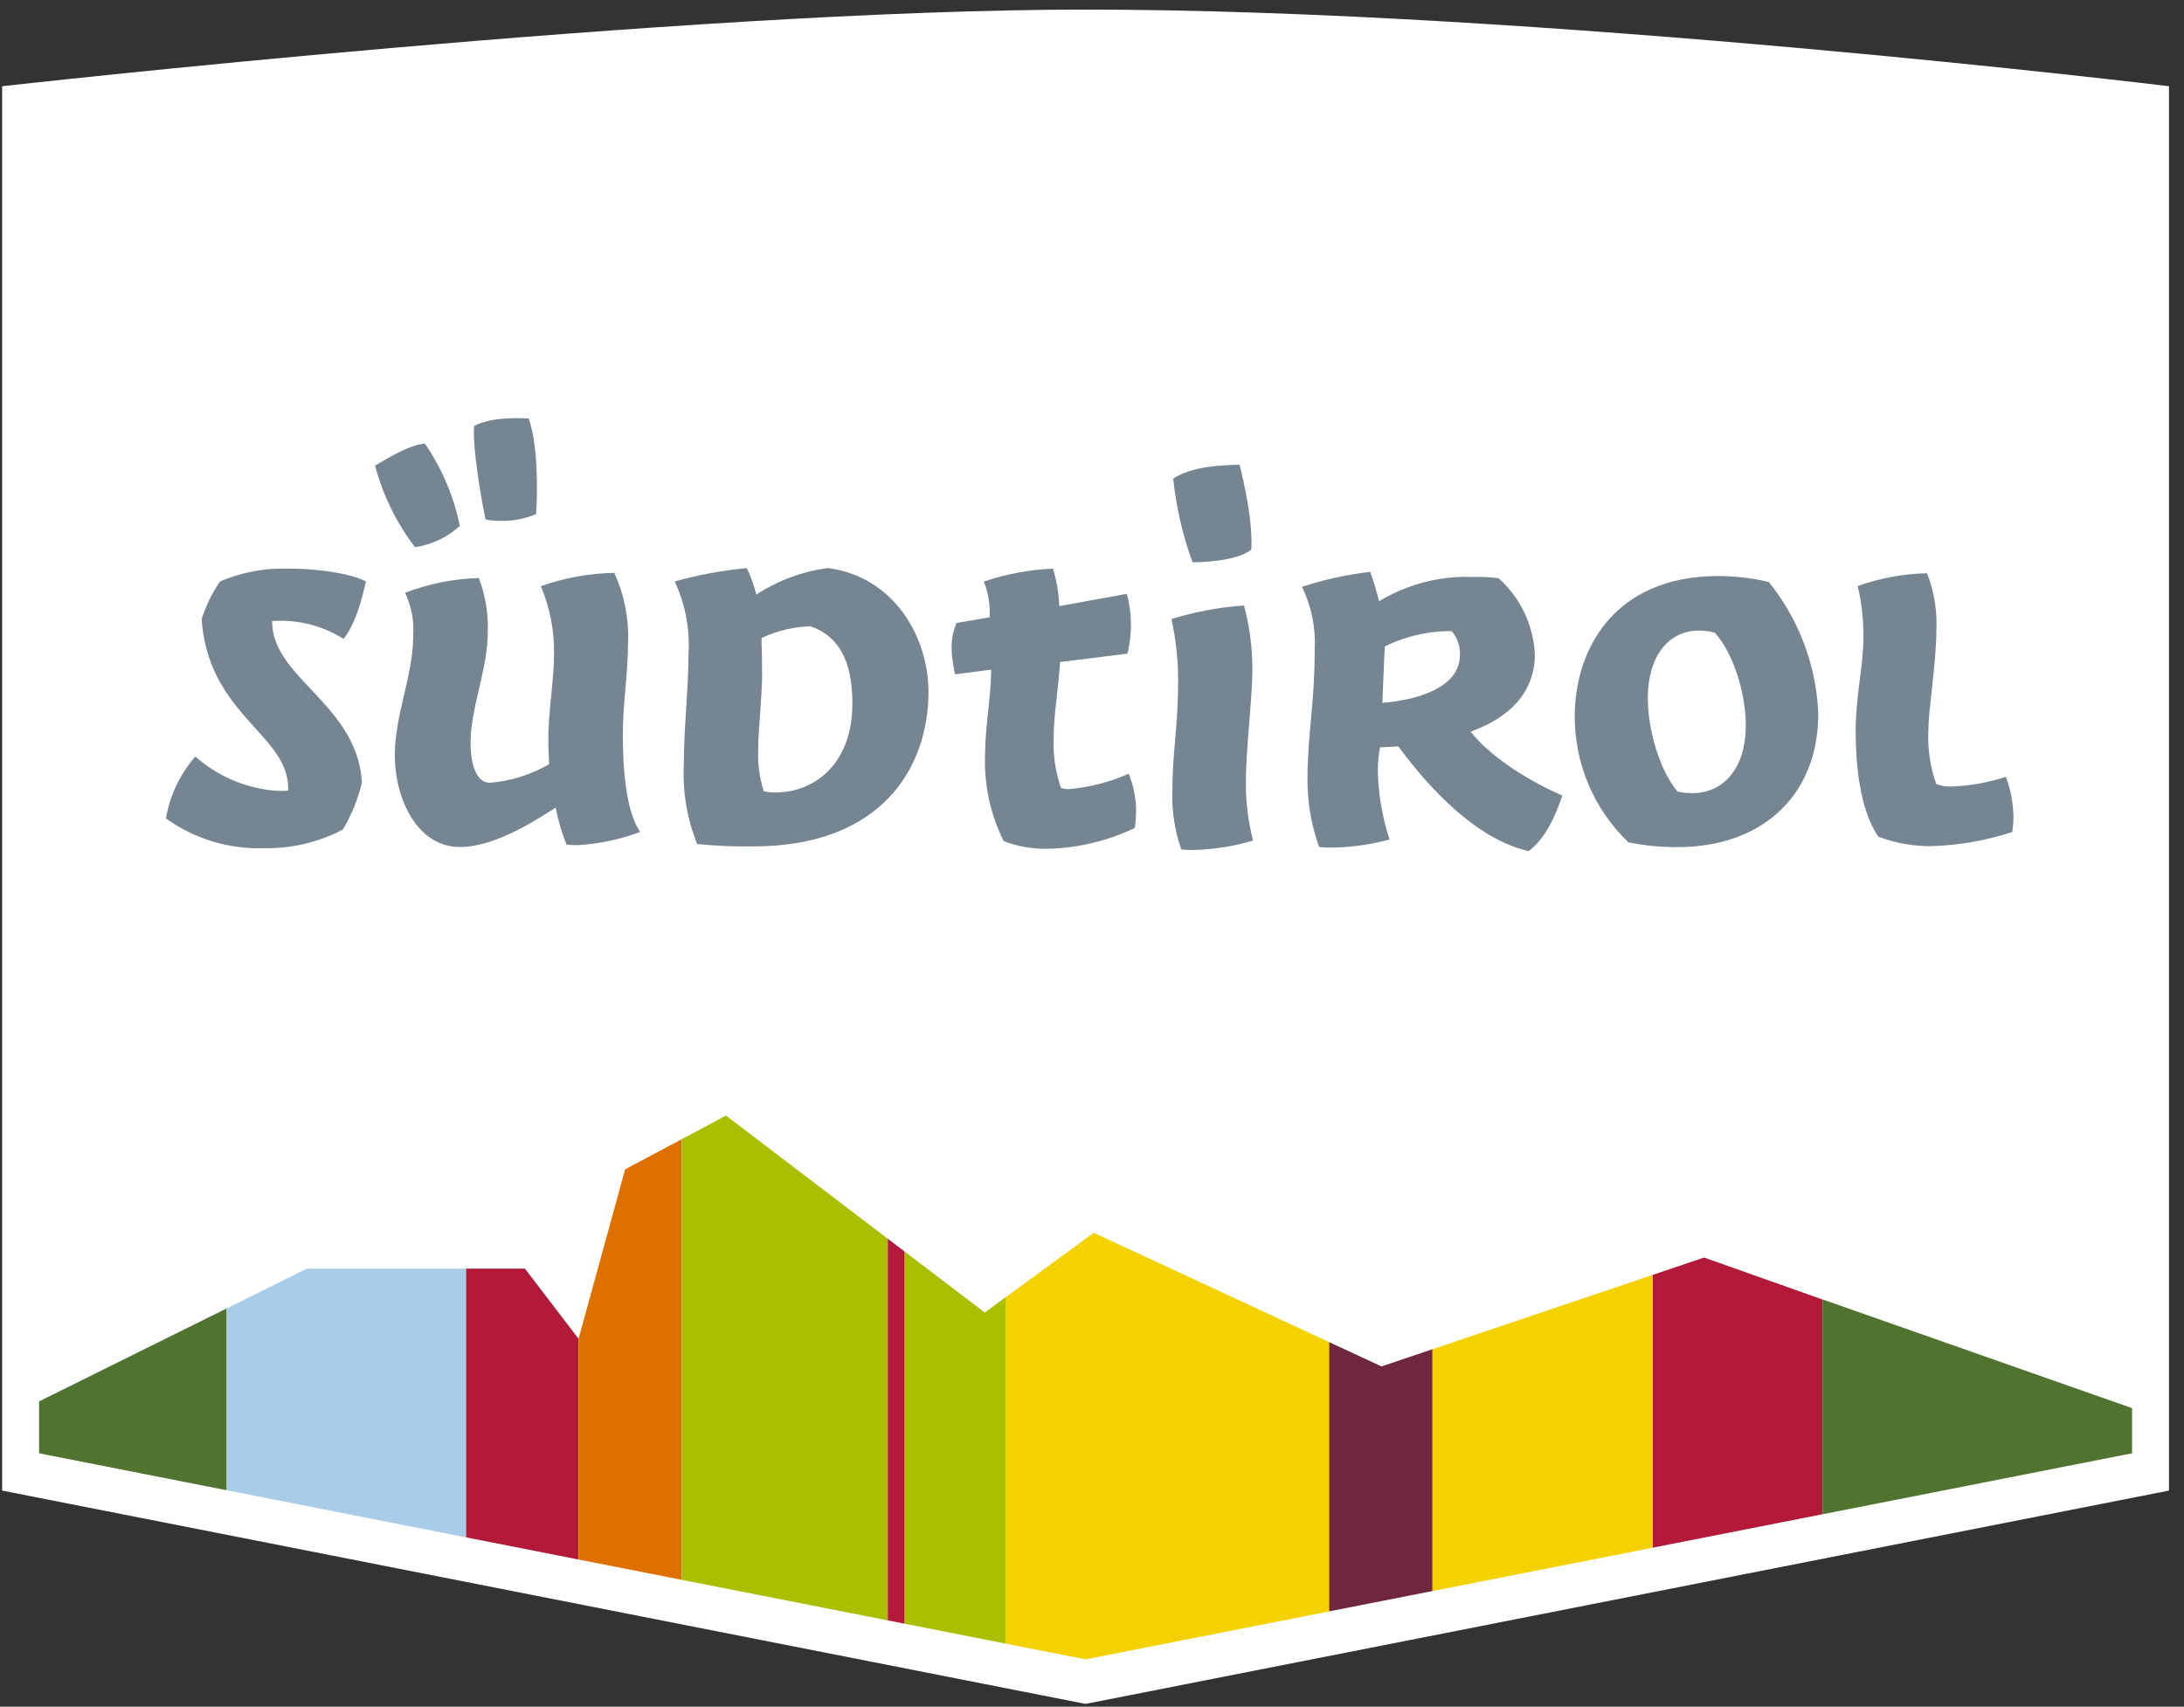
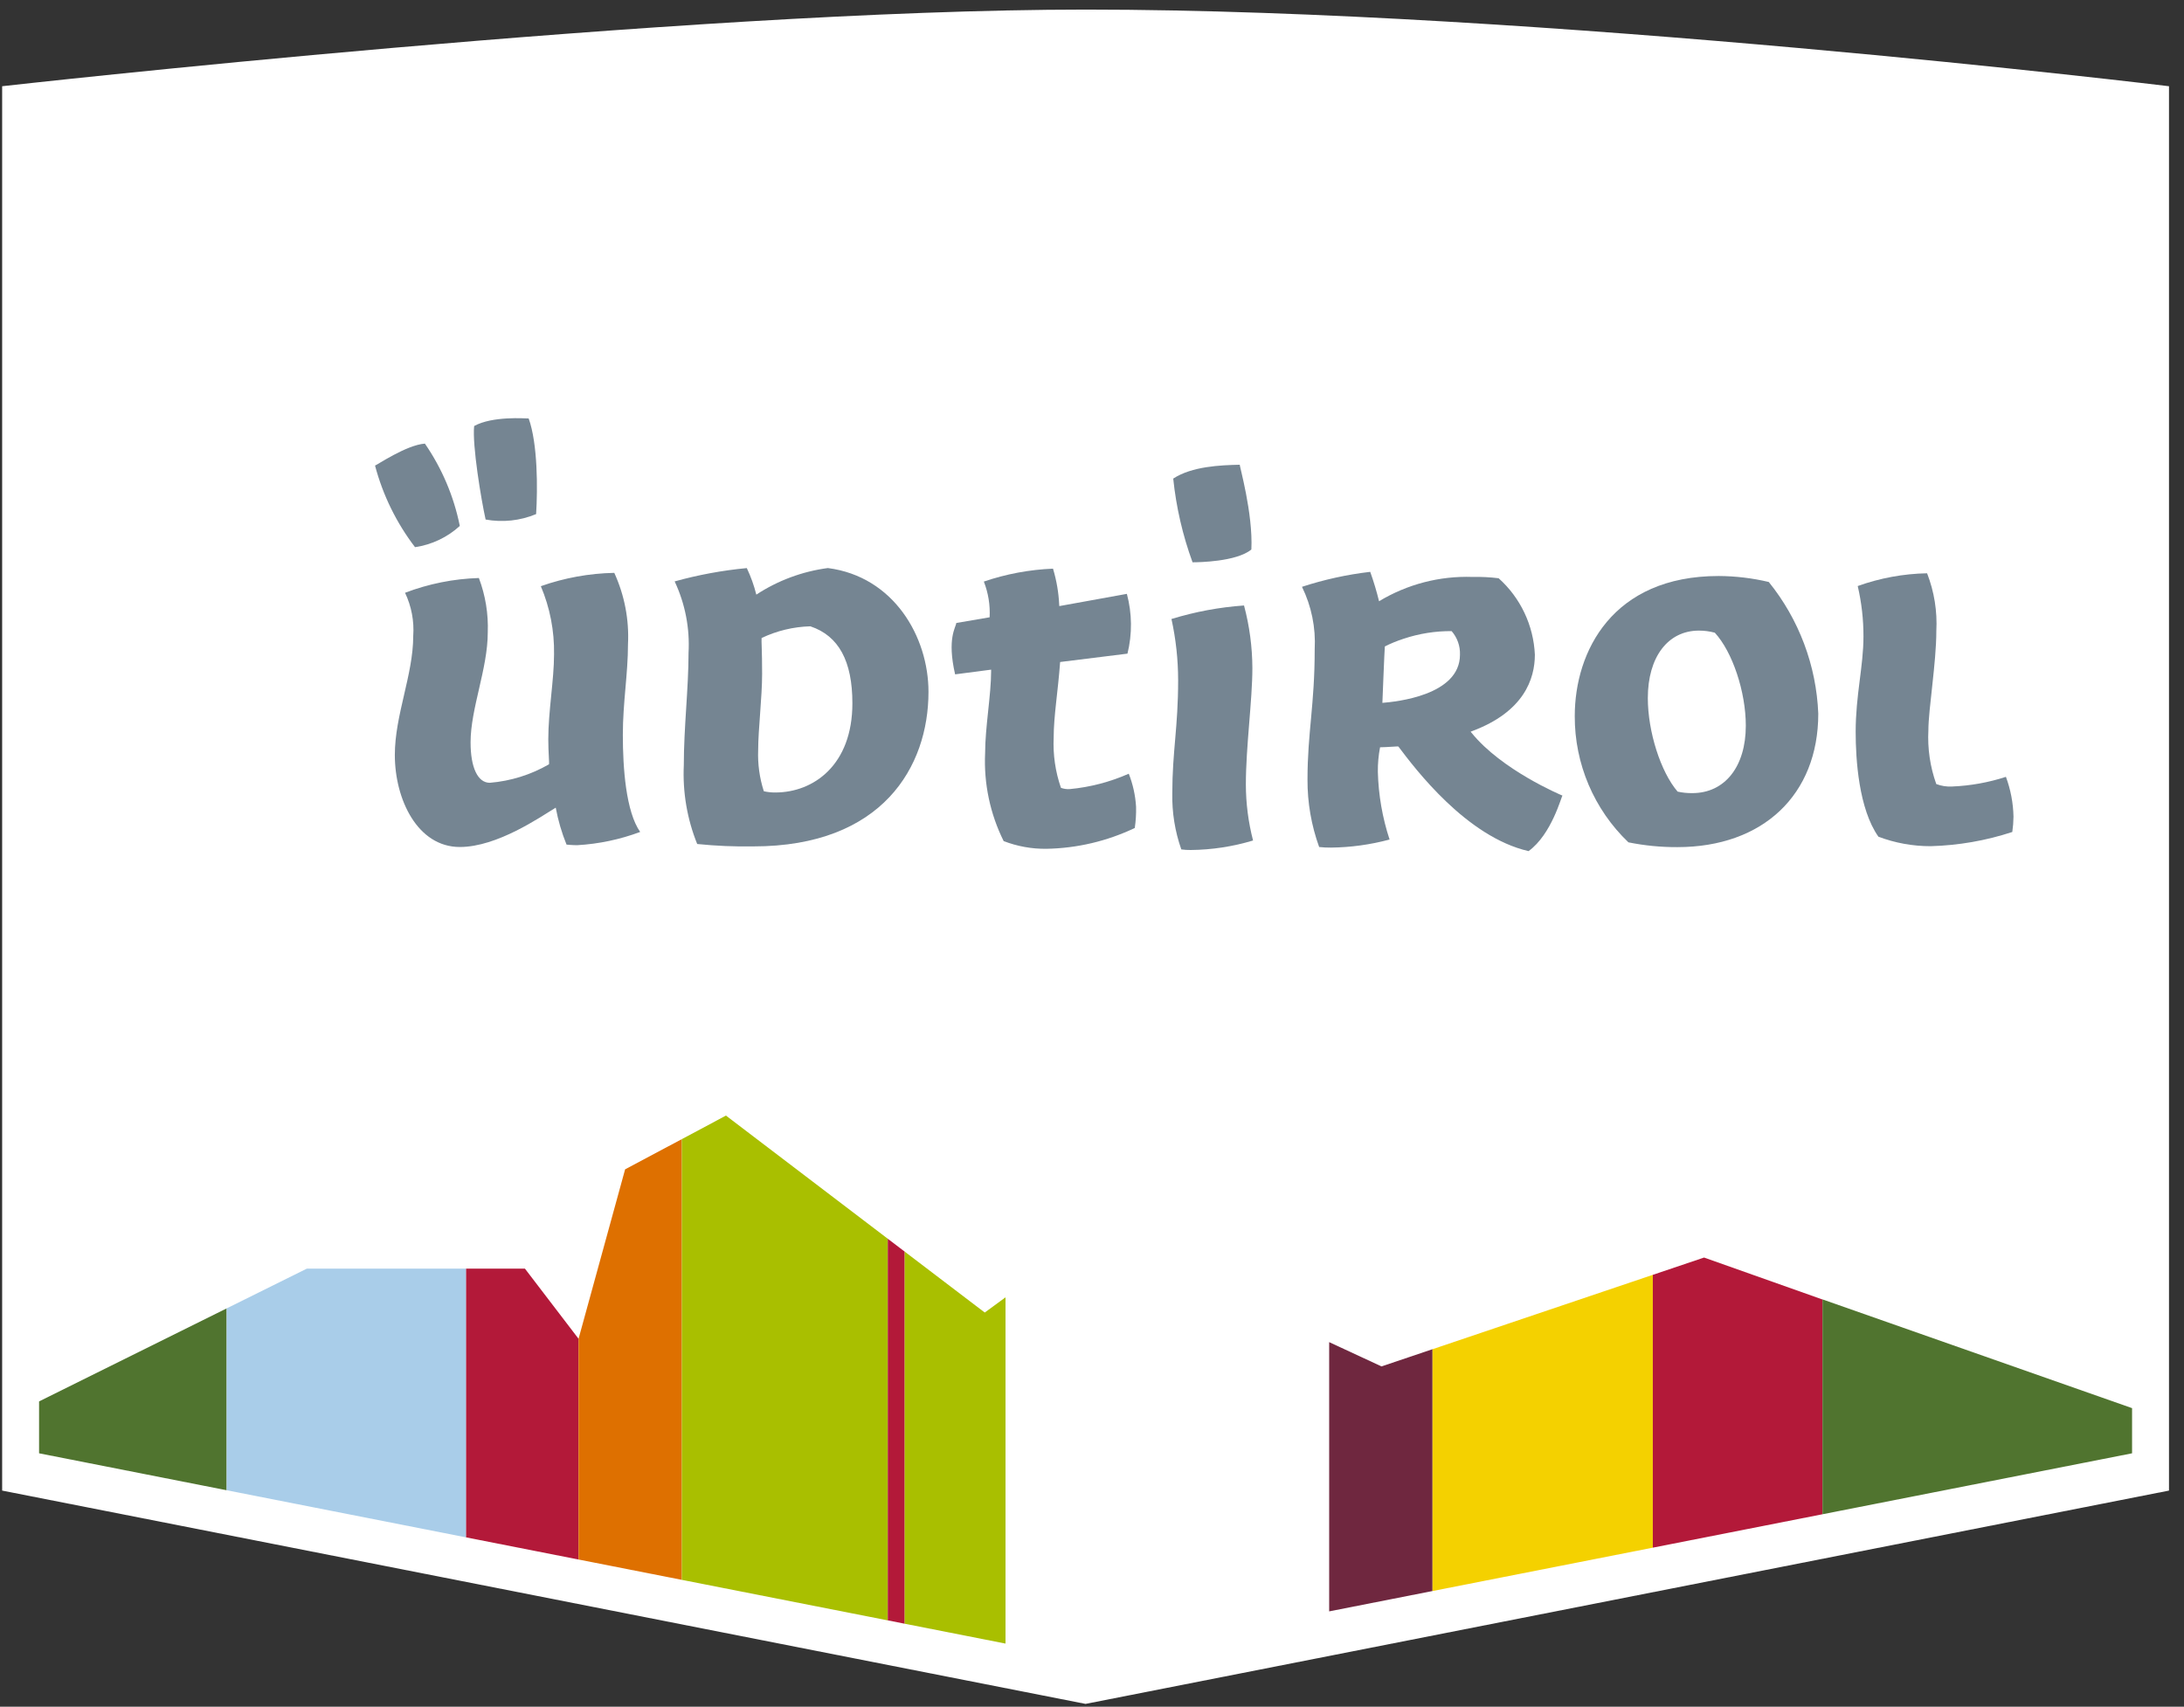
<svg xmlns="http://www.w3.org/2000/svg" width="100%" height="100%" viewBox="0 0 151 118" version="1.1" xml:space="preserve" style="fill-rule:evenodd;clip-rule:evenodd;stroke-linejoin:round;stroke-miterlimit:2;">
  <rect x="0" y="0" width="151" height="118" fill="#333333" stroke="none" />
  <g transform="matrix(1,0,0,1,-2565,-2326)">
    <g transform="matrix(2.378,0,0,4.973,0,0)">
      <g transform="matrix(0.315,0,0,0.151,1110.2,479.637)">
        <g transform="matrix(1,0,0,1,-100,-78)">
          <clipPath id="_clip1">
            <rect x="0" y="0" width="200" height="156" />
          </clipPath>
          <g clip-path="url(#_clip1)">
            <g id="Badge">
              <path id="Badge-2" d="M100.014,0C141.816,0 200,7.056 200,7.056L200,136.36L100,156L0,136.36L0,7.056C0,7.056 62.739,0 100.014,0Z" style="fill:#fff;fill-rule:nonzero;" />
              <g id="Panorama">
                <path d="M3.408,128.149L3.408,132.927L20.723,136.329L20.723,119.585L3.408,128.149Z" style="fill:#50742f;fill-rule:nonzero;" />
                <path d="M28.12,115.926L20.723,119.585L20.723,136.329L42.823,140.668L42.823,115.926L28.12,115.926Z" style="fill:#a9cde9;fill-rule:nonzero;" />
                <path d="M53.202,122.383L48.254,115.926L42.823,115.926L42.823,140.668L53.202,142.707L53.202,122.383Z" style="fill:#b31939;fill-rule:nonzero;" />
                <path d="M62.738,144.58L62.738,103.998L57.5,106.781L53.202,122.383L53.202,142.707L62.738,144.58Z" style="fill:#de7000;fill-rule:nonzero;" />
                <path d="M81.744,113.173L81.744,148.311L62.738,144.58L62.738,103.999L66.807,101.832L81.744,113.173Z" style="fill:#a9bf00;fill-rule:nonzero;" />
                <path d="M81.744,113.173L81.744,148.311L83.307,148.619L83.307,114.359L81.744,113.173Z" style="fill:#b31939;fill-rule:nonzero;" />
                <path d="M92.611,118.568L90.693,119.966L83.307,114.359L83.307,148.619L92.611,150.447L92.611,118.568Z" style="fill:#a9bf00;fill-rule:nonzero;" />
-                 <path d="M122.483,147.482L122.483,122.691L100.749,112.625L92.611,118.567L92.611,150.447L100,151.898L122.483,147.482Z" style="fill:#f4d100;fill-rule:nonzero;" />
                <path d="M132.023,145.608L132.023,123.342L127.314,124.927L122.484,122.691L122.484,147.482L132.023,145.608Z" style="fill:#6f273f;fill-rule:nonzero;" />
                <path d="M152.356,141.615L152.356,116.495L132.024,123.343L132.024,145.608L152.356,141.615Z" style="fill:#f4d100;fill-rule:nonzero;" />
                <path d="M168.018,138.539L168.018,118.766L157.087,114.903L152.356,116.496L152.356,141.615L168.018,138.539Z" style="fill:#b31939;fill-rule:nonzero;" />
                <path d="M168.018,118.757L168.018,138.539L196.592,132.927L196.592,128.769L168.018,118.757Z" style="fill:#50742f;fill-rule:nonzero;" />
              </g>
              <g id="Südtirol_M">
-                 <path d="M24.18,77.214C20.94,77.323 17.753,76.358 15.117,74.47C15.479,72.358 16.418,70.386 17.829,68.774C19.983,70.676 22.72,71.794 25.59,71.943C25.854,71.943 26.124,71.931 26.396,71.907C26.487,69.62 25.049,68.03 23.383,66.188C21.215,63.791 18.757,61.074 18.417,56.125C18.806,54.887 19.379,53.715 20.115,52.648C22.132,51.792 24.314,51.391 26.503,51.475C29.729,51.475 32.689,52.098 33.583,52.675C33.525,52.675 32.961,56.124 31.517,57.946C29.774,56.845 27.752,56.265 25.69,56.274C25.436,56.274 25.179,56.284 24.918,56.304C24.909,58.789 26.643,60.62 28.478,62.557C30.598,64.795 33,67.332 33.207,71.18C32.843,72.698 32.251,74.151 31.451,75.491C29.211,76.669 26.71,77.261 24.18,77.214Z" style="fill:#758592;fill-rule:nonzero;" />
                <path d="M42.242,77.103C38.347,77.103 36.245,72.737 36.245,68.63C36.245,64.947 37.942,61.251 37.942,57.68C38.041,56.309 37.78,54.936 37.187,53.696C39.367,52.868 41.67,52.408 44.002,52.336C44.608,53.935 44.887,55.639 44.822,57.348C44.822,60.691 43.236,64.35 43.236,67.469C43.236,69.799 43.9,71.191 45.011,71.191C46.934,71.034 48.798,70.453 50.47,69.491C50.518,69.384 50.409,68.42 50.409,67.192C50.409,64.603 50.94,61.719 50.94,59.356C50.976,57.205 50.561,55.07 49.721,53.089C51.901,52.321 54.19,51.907 56.5,51.862C57.446,53.922 57.879,56.179 57.765,58.442C57.765,61.151 57.29,63.803 57.29,66.768C57.29,69.829 57.57,73.837 58.889,75.717C57.023,76.412 55.063,76.824 53.074,76.937C52.658,76.937 52.144,76.888 52.093,76.883C51.646,75.785 51.312,74.645 51.096,73.48C49.681,74.337 45.699,77.103 42.242,77.103ZM38.109,49.497C36.393,47.26 35.138,44.705 34.417,41.98L34.42,41.981C34.526,41.981 37.322,40.076 39.02,39.963C40.597,42.245 41.693,44.824 42.242,47.543C41.09,48.592 39.65,49.272 38.109,49.497ZM44.624,46.952C44.222,45.16 43.376,40.098 43.566,38.342C45.274,37.405 48.256,37.65 48.598,37.646C49.437,39.978 49.433,44.109 49.285,46.451C47.812,47.064 46.193,47.238 44.624,46.952Z" style="fill:#758592;fill-rule:nonzero;" />
                <path d="M69.339,77.048C67.607,77.076 65.876,77.003 64.153,76.827C63.223,74.524 62.801,72.047 62.917,69.566C62.917,66.096 63.354,62.518 63.354,59.229C63.481,56.963 63.04,54.701 62.072,52.649C64.252,52.046 66.48,51.636 68.731,51.423C69.105,52.206 69.399,53.024 69.61,53.866C71.599,52.566 73.856,51.73 76.212,51.419C82.301,52.203 85.501,57.749 85.501,62.823C85.501,69.7 81.255,77.048 69.339,77.048ZM74.578,56.784C73.026,56.828 71.5,57.195 70.097,57.861C70.067,58.147 70.145,58.921 70.145,61.166C70.145,63.32 69.781,66.304 69.781,68.155C69.728,69.448 69.905,70.739 70.303,71.97C70.65,72.05 71.005,72.088 71.362,72.084C74.903,72.084 78.477,69.545 78.477,63.874C78.477,59.98 77.213,57.663 74.612,56.789L74.595,56.783L74.578,56.784Z" style="fill:#758592;fill-rule:nonzero;" />
                <path d="M96.381,77.269C95.034,77.284 93.696,77.043 92.439,76.559C91.188,74.051 90.599,71.264 90.728,68.464C90.728,66.077 91.283,63.119 91.283,60.888L91.283,60.774L87.959,61.207C87.19,57.881 88.035,56.88 88.066,56.478L91.144,55.953C91.202,54.831 91.021,53.71 90.61,52.664C92.67,51.965 94.82,51.564 96.994,51.475C97.322,52.56 97.515,53.681 97.567,54.813L97.576,54.922L103.812,53.796C104.296,55.596 104.315,57.49 103.868,59.3L97.652,60.07C97.451,62.812 97.056,65.05 97.056,67.027C96.983,68.599 97.211,70.17 97.728,71.656C97.987,71.75 98.263,71.79 98.539,71.772C100.419,71.596 102.259,71.117 103.987,70.355C104.37,71.326 104.598,72.352 104.661,73.395C104.678,74.049 104.638,74.704 104.542,75.352C101.99,76.566 99.207,77.22 96.381,77.269Z" style="fill:#758592;fill-rule:nonzero;" />
                <path d="M109.706,77.38C109.415,77.384 109.124,77.365 108.836,77.326C108.252,75.669 107.97,73.921 108.005,72.164C108.005,68.301 108.544,66.088 108.544,61.743C108.542,59.849 108.336,57.96 107.927,56.111C110.105,55.443 112.352,55.025 114.625,54.866C115.129,56.746 115.388,58.684 115.396,60.63C115.396,63.581 114.795,67.885 114.795,71.341C114.798,73.084 115.021,74.818 115.459,76.504C113.592,77.066 111.655,77.361 109.706,77.38ZM109.873,50.888C108.962,48.403 108.363,45.814 108.09,43.181C109.827,42.054 112.433,41.946 114.236,41.907C114.174,41.931 115.465,46.358 115.303,49.711C113.922,50.853 110.343,50.888 109.939,50.888L109.873,50.888Z" style="fill:#758592;fill-rule:nonzero;" />
                <path d="M140.887,77.483C135.151,76.166 130.427,69.91 128.872,67.852C128.84,67.844 128.807,67.841 128.774,67.843C128.532,67.843 127.914,67.91 127.181,67.922C127.037,68.666 126.969,69.422 126.977,70.179C127.031,72.3 127.396,74.401 128.059,76.415C126.296,76.888 124.481,77.138 122.656,77.158C122.29,77.163 121.924,77.145 121.56,77.104C120.838,75.115 120.474,73.014 120.484,70.898C120.484,66.55 121.148,64.042 121.148,58.896C121.255,56.911 120.851,54.932 119.975,53.147C122.023,52.479 124.133,52.017 126.273,51.769C126.592,52.656 126.864,53.559 127.089,54.475C129.685,52.912 132.679,52.134 135.707,52.237C136.515,52.219 137.324,52.26 138.126,52.358C140.141,54.158 141.347,56.696 141.47,59.395C141.47,61.623 140.464,64.653 135.672,66.436L135.542,66.484L135.629,66.592C138.412,70.024 143.864,72.307 144.019,72.372C143.931,72.385 143.041,75.926 140.887,77.483ZM129.37,57.924C128.77,58.116 128.186,58.354 127.623,58.637C127.593,58.812 127.402,63.691 127.396,63.832C128.588,63.735 134.557,63.168 134.557,59.395C134.585,58.6 134.309,57.825 133.787,57.226C132.286,57.215 130.794,57.451 129.37,57.924Z" style="fill:#758592;fill-rule:nonzero;" />
                <path d="M154.621,77.115C153.104,77.122 151.591,76.974 150.105,76.674C146.926,73.646 145.134,69.438 145.152,65.048C145.152,59.099 148.631,52.152 158.436,52.152C159.993,52.16 161.544,52.345 163.06,52.702C165.849,56.145 167.452,60.399 167.629,64.827C167.629,72.292 162.522,77.115 154.621,77.115ZM156.611,57.179C153.746,57.179 151.896,59.616 151.896,63.389C151.896,66.479 153.078,70.183 154.645,72.004C155.091,72.102 155.547,72.148 156.003,72.142C159.003,72.142 160.94,69.705 160.94,65.933C160.94,62.818 159.71,59.137 158.078,57.371C157.6,57.243 157.106,57.178 156.611,57.179Z" style="fill:#758592;fill-rule:nonzero;" />
                <path d="M178.004,77.028C176.356,77.032 174.721,76.736 173.179,76.154C171.357,73.582 171.08,69.006 171.08,66.511C171.08,63.096 171.799,60.489 171.799,57.718C171.803,56.155 171.625,54.597 171.269,53.076C173.325,52.339 175.488,51.942 177.672,51.901C178.332,53.593 178.623,55.407 178.525,57.22C178.525,60.13 177.792,64.439 177.792,66.345C177.703,68.031 177.951,69.718 178.52,71.307C178.99,71.487 179.493,71.564 179.995,71.533C181.679,71.463 183.345,71.164 184.948,70.643C185.385,71.817 185.621,73.056 185.647,74.308C185.642,74.781 185.605,75.253 185.537,75.72C183.102,76.518 180.565,76.958 178.004,77.028Z" style="fill:#758592;fill-rule:nonzero;" />
              </g>
            </g>
          </g>
        </g>
      </g>
    </g>
  </g>
</svg>